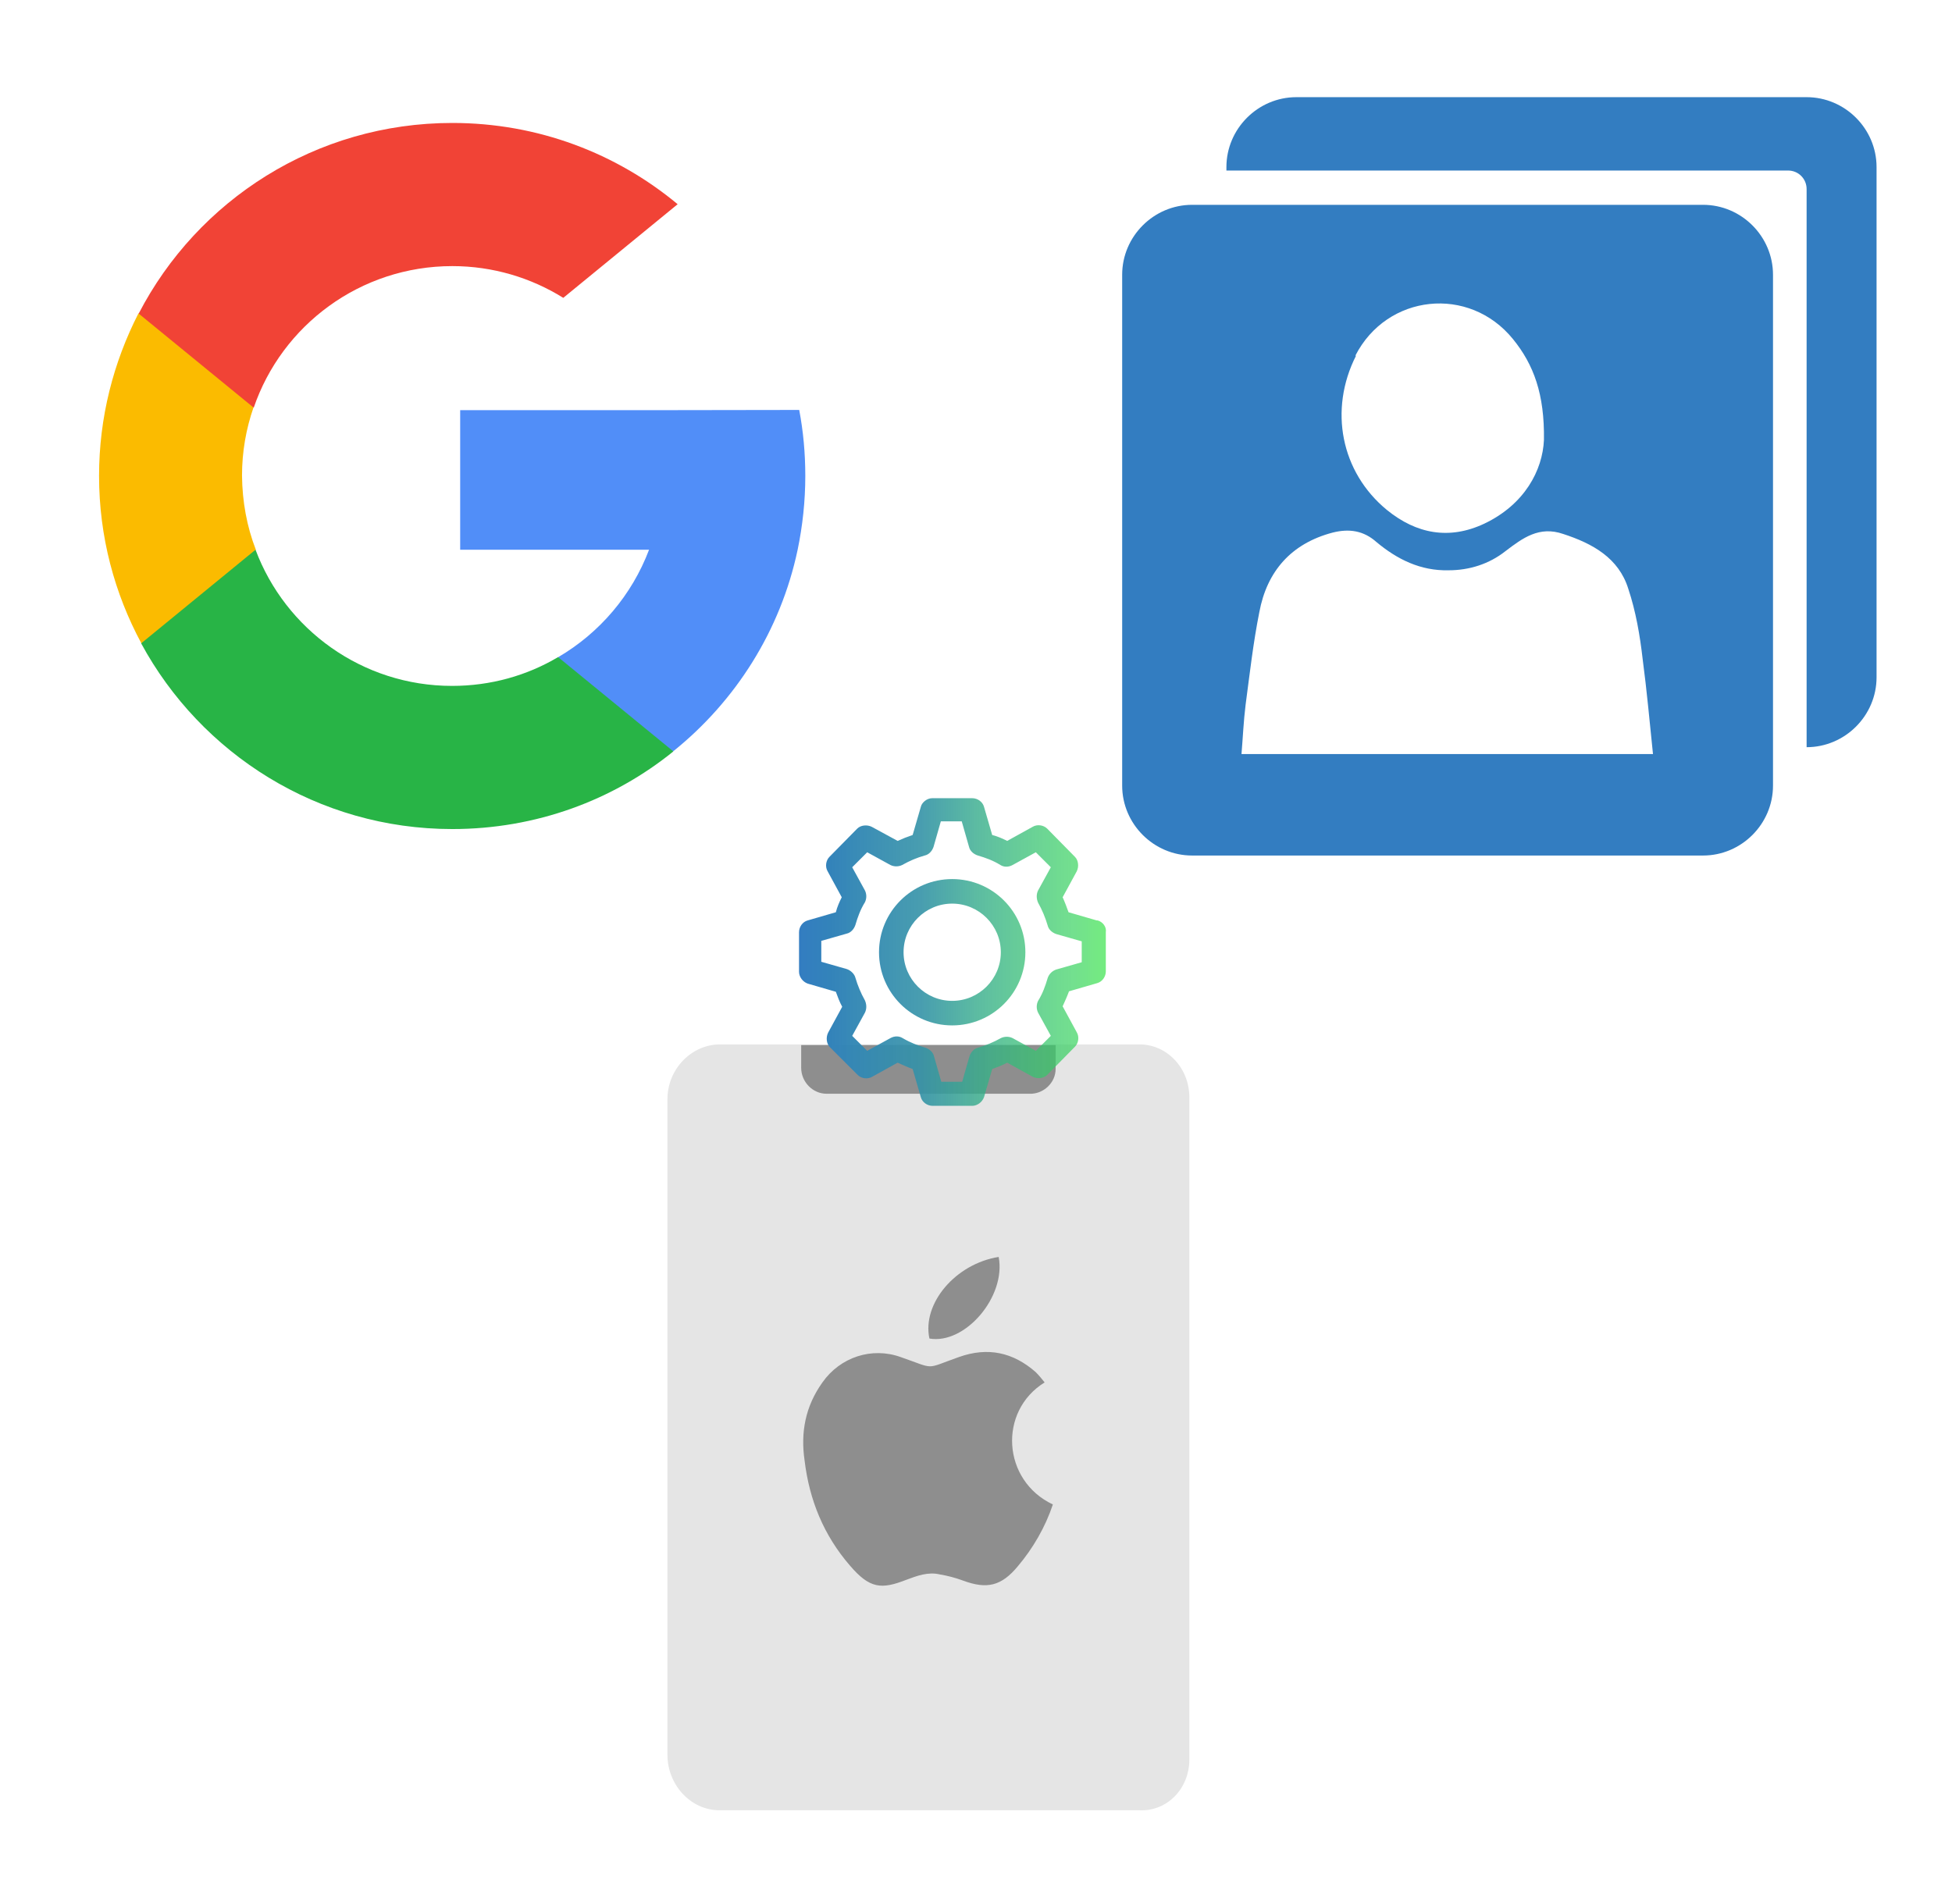
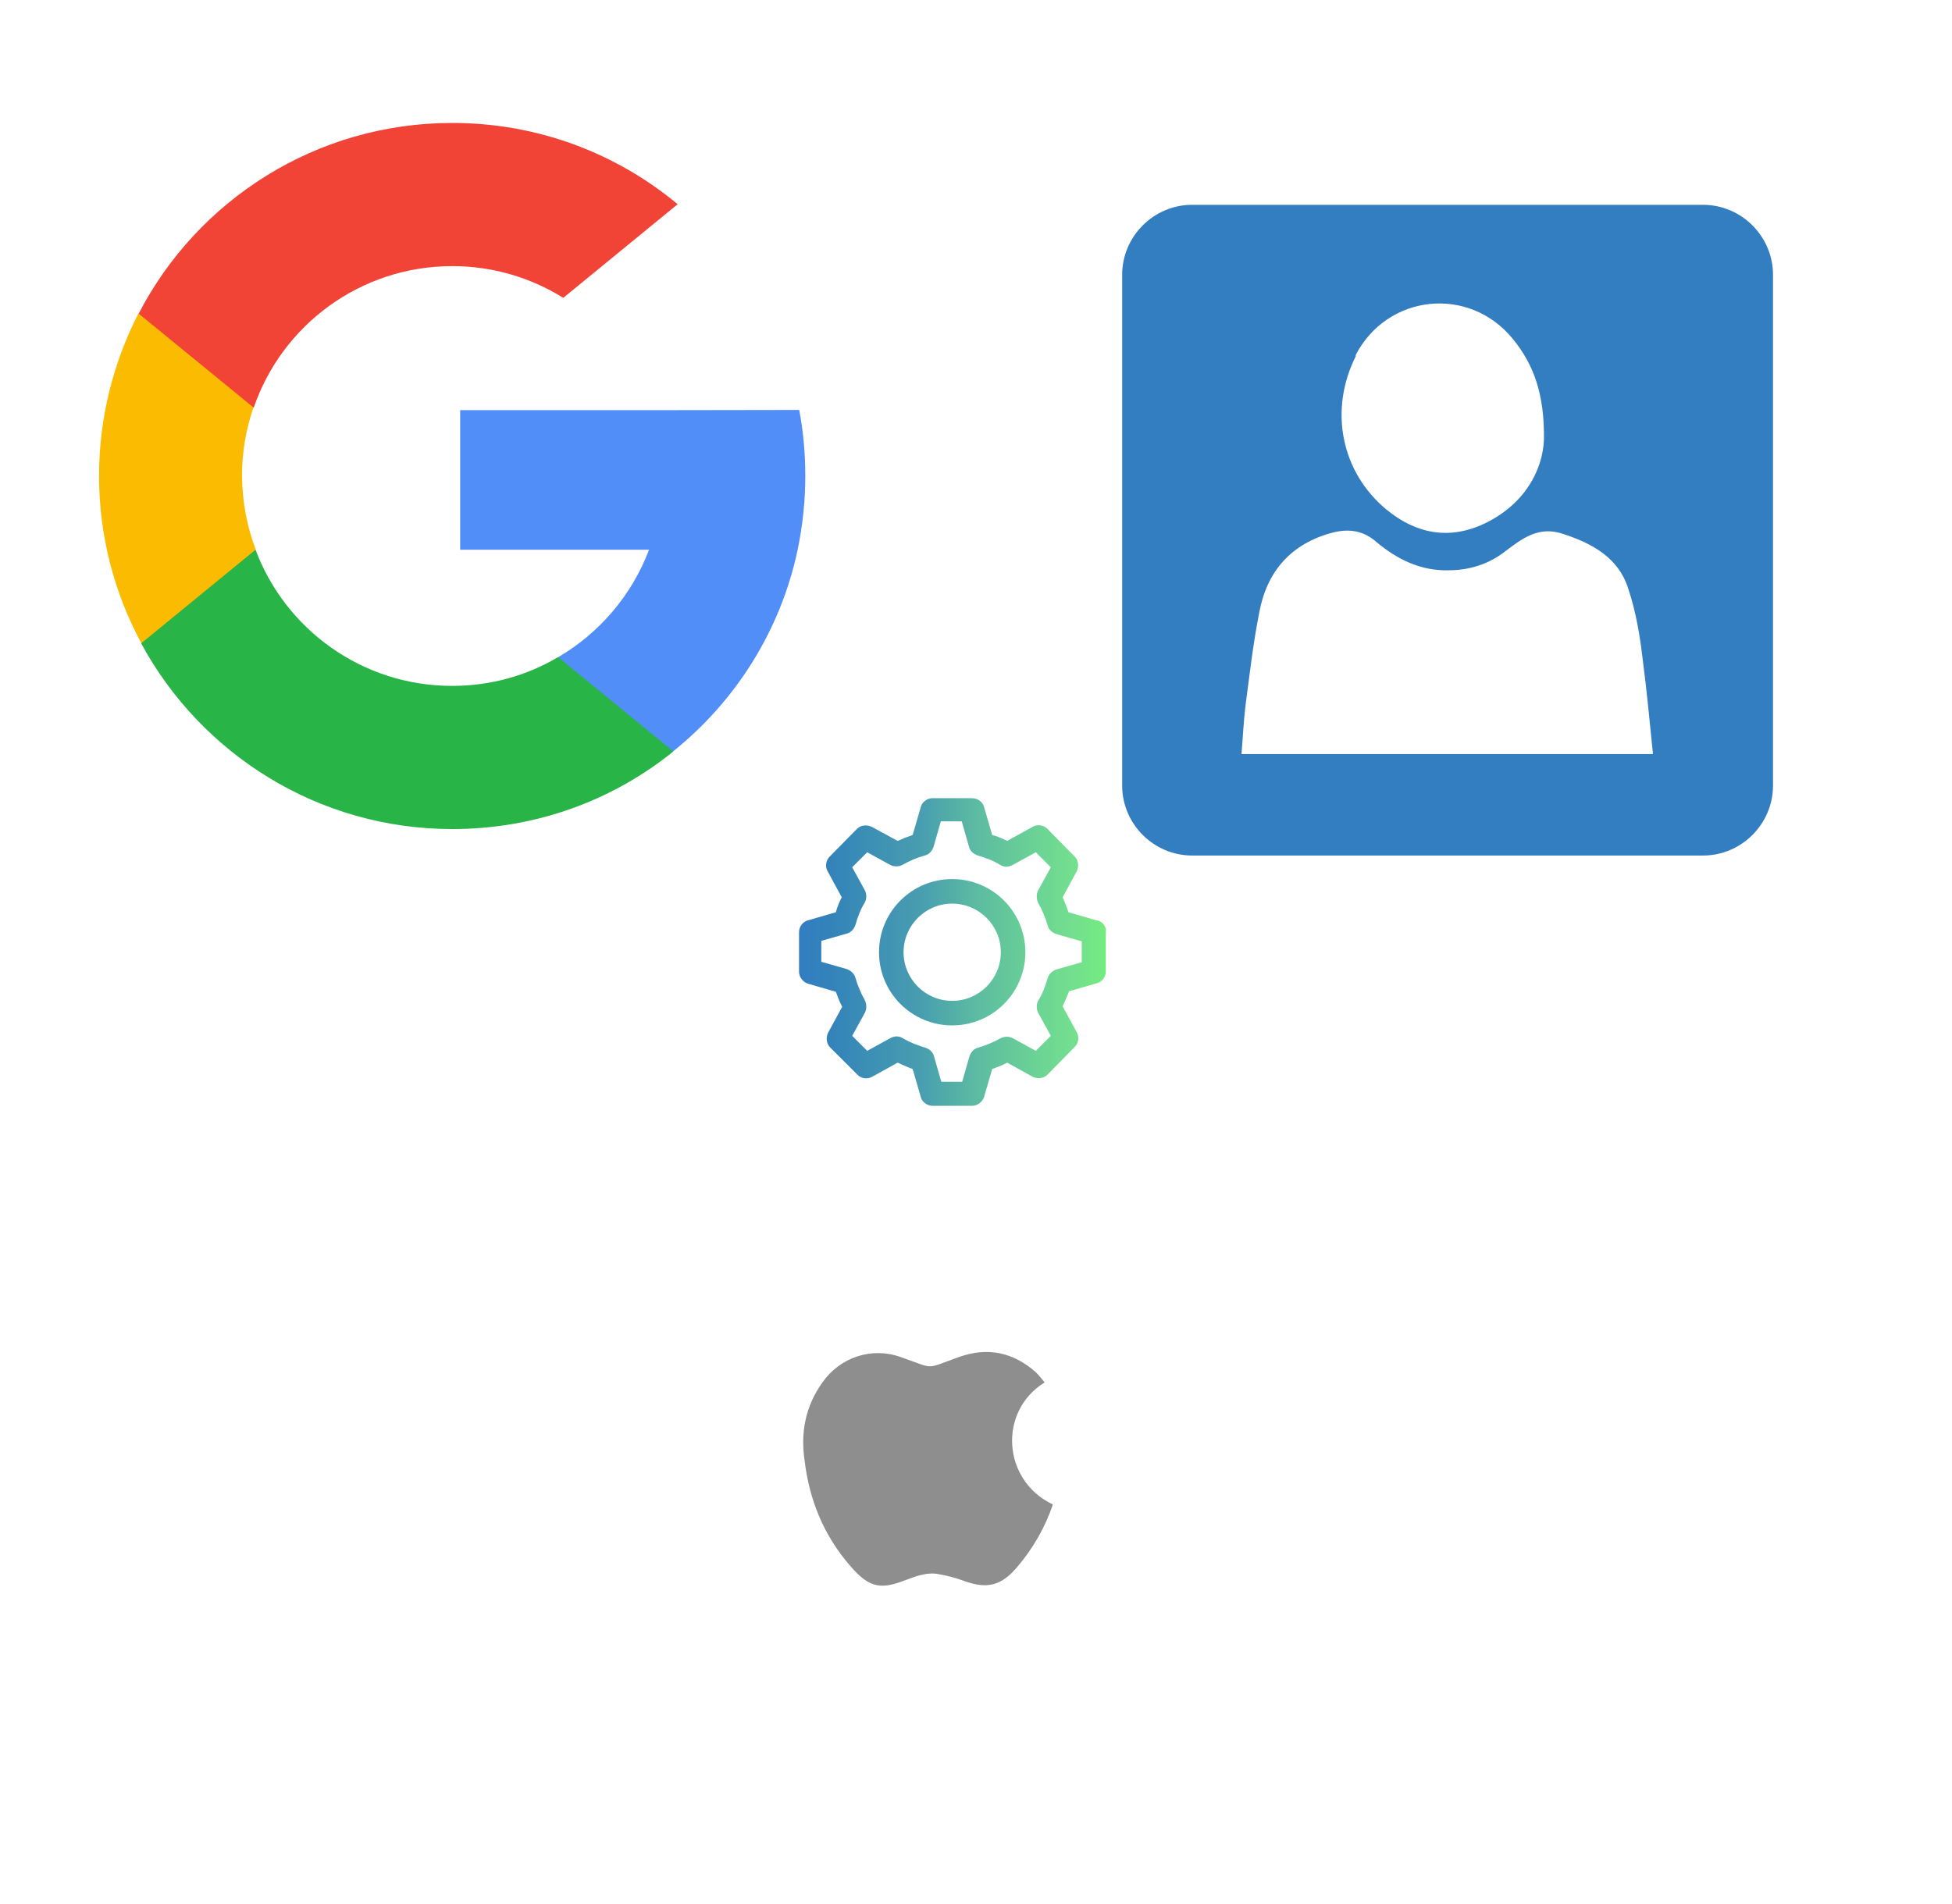
<svg xmlns="http://www.w3.org/2000/svg" width="1025" height="1000" version="1.1">
  <svg x="0" y="0" width="475" height="500" viewBox="0, 0, 401.8, 385.1" xml:space="preserve" id="Layer_1" enable-background="new 0 0 401.8 385.1" version="1.1">
    <g>
      <path d="M113.6 225.2 L102.7 266 L62.8 266.9 C50.9 244.8 44 219.5 44 192.5 C44 166.5 50.4 142 61.5 120.3 L61.5 120.3 L97 126.8 L112.6 162.1 C109.3 171.6 107.5 181.8 107.5 192.3 C107.6 204 109.7 215.1 113.6 225.2 z" style="fill:#FBBB00;" />
      <path d="M355 163.2 C356.8 172.7 357.7 182.4 357.7 192.5 C357.7 203.7 356.5 214.7 354.3 225.3 C346.7 261.3 326.7 292.6 299.1 314.8 L299.1 314.8 L254.3 312.5 L248 273 C266.4 262.2 280.7 245.4 288.3 225.3 L204.4 225.3 L204.4 163.3 L289.5 163.3 L355 163.2 L355 163.2 z" style="fill:#518EF8;" />
      <path d="M299.1 314.9 L299.1 314.9 C272.3 336.6 238.1 349.4 200.9 349.4 C141.2 349.4 89.3 316 62.7 266.9 L113.5 225.3 C126.7 260.6 160.8 285.8 200.8 285.8 C218 285.8 234.1 281.2 247.9 273 L299.1 314.9 z" style="fill:#28B446;" />
      <path d="M301 71.8 L250.2 113.4 C235.9 104.5 219 99.3 200.9 99.3 C160 99.3 125.2 125.6 112.7 162.2 L61.6 120.4 L61.6 120.4 C87.7 70 140.3 35.7 200.9 35.7 C239 35.7 273.8 49.2 301 71.8 z" style="fill:#F14336;" />
    </g>
  </svg>
  <svg x="550" y="0" width="475" height="500" viewBox="0, 0, 131.9, 125.7" version="1.1">
    <g>
      <g id="Layer_1">
        <g id="e6f81958-2d5b-412e-a3cb-33bdb9bdd74f">
          <g>
            <path d="M10.9 33.5 L10.9 108 C10.9 113.6 15.5 118.2 21.1 118.2 L95.6 118.2 C101.2 118.2 105.8 113.6 105.8 108 L105.8 33.5 C105.8 27.9 101.2 23.3 95.6 23.3 L21.1 23.3 C15.5 23.3 10.9 27.9 10.9 33.5 z M44.9 45.3 C49.5 36.3 61.5 35 67.9 42.9 C70.9 46.6 72.5 50.9 72.4 57.6 C72.2 62 69.6 67 63.7 69.8 C58.6 72.2 53.8 71.3 49.5 67.8 C42.8 62.3 41 53.2 45 45.3 L45 45.3 z M28.3 103.4 C28.5 101 28.6 98.6 28.9 96.2 C29.5 91.7 30 87.2 30.9 82.7 C32 76.8 35.5 72.7 41.6 71.1 C44 70.5 46.1 70.8 48 72.5 C51 75 54.4 76.7 58.5 76.6 C61.5 76.6 64.4 75.7 66.8 73.8 C69.3 71.9 71.7 70.1 75.2 71.3 C79.5 72.7 83.3 74.8 84.7 79.3 C85.8 82.6 86.4 86.1 86.8 89.6 C87.4 94.1 87.8 98.6 88.3 103.4 C68.1 103.4 48.3 103.4 28.2 103.4 L28.2 103.4 z" style="fill:#337DC1;" />
-             <path d="M26.1 17.8 L26.1 18.3 L108 18.3 C109.5 18.3 110.7 19.5 110.7 21 L110.7 102.4 L110.7 102.4 C116.3 102.4 120.9 97.8 120.9 92.2 L120.9 17.8 C120.9 12.2 116.3 7.6 110.7 7.6 L36.3 7.6 C30.7 7.6 26.1 12.2 26.1 17.8 z" style="fill:#337DC1;" />
          </g>
        </g>
      </g>
    </g>
  </svg>
  <svg x="250" y="500" width="475" height="500" viewBox="0, 0, 131.9, 125.7" xml:space="preserve" id="e6f81958-2d5b-412e-a3cb-33bdb9bdd74f" enable-background="new 0 0 131.9 125.7" version="1.1">
    <g>
-       <path d="M104 111.2 L104 14.6 C104 10.4 100.8 6.9 96.7 6.9 L96.7 6.9 L35.6 6.9 C31.4 6.9 27.9 10.5 27.9 14.9 L27.9 14.9 L27.9 110.5 C27.9 114.9 31.3 118.6 35.5 118.6 L35.5 118.6 L43 118.6 L43 118.6 L96.7 118.6 C100.7 118.8 104 115.5 104 111.2 L104 111.2 z" style="fill:#E5E5E5;" />
      <g>
        <path d="M82.9 56.2 C82.5 55.7 82.1 55.2 81.6 54.7 C78.3 51.8 74.6 51 70.4 52.5 C65.3 54.3 67.1 54.3 61.9 52.5 C57.7 51 53.1 52.5 50.5 56.2 C48 59.7 47.3 63.5 47.9 67.6 C48.6 73.4 50.7 78.5 54.5 82.9 C57.4 86.3 59.1 86.4 62.7 85 C64.3 84.4 65.9 83.8 67.6 84.2 C68.8 84.4 69.9 84.7 71 85.1 C74.5 86.4 76.6 85.9 79 83 C81.2 80.4 83 77.3 84.1 74 C76.7 70.5 76.1 60.4 82.9 56.2 z" clip-rule="evenodd" fill-rule="evenodd" style="fill:#8E8E8E;" />
-         <path d="M76.2 37.9 C69.9 38.9 65 44.7 66.1 49.8 C71.3 50.7 77.3 43.7 76.2 37.9 z" clip-rule="evenodd" fill-rule="evenodd" style="fill:#8E8E8E;" />
      </g>
-       <path d="M84.5 10.5 L84.5 7 L47.4 7 L47.4 10.3 C47.4 12.4 49.1 14.1 51.1 14.1 L51.1 14.1 L54.8 14.1 L54.8 14.1 L81 14.1 C82.9 14 84.5 12.4 84.5 10.5 L84.5 10.5 z" style="fill:#8E8E8E;" />
    </g>
  </svg>
  <svg x="350" y="350" width="300" height="300" viewBox="0, 0, 68, 125.7" version="1.1">
    <defs>
      <linearGradient x1="0.3" y1="65.2" x2="67.8" y2="65.2" gradientUnits="userSpaceOnUse" gradientTransform="translate(0, 128) scale(1, -1)" id="linear-gradient">
        <stop offset="0%" stop-color="#337DC1" />
        <stop offset="10%" stop-color="#3383BA" />
        <stop offset="40%" stop-color="#3493A7" stop-opacity="0.9" />
        <stop offset="60%" stop-color="#36AE89" stop-opacity="0.8" />
        <stop offset="90%" stop-color="#38D35E" stop-opacity="0.7" />
        <stop offset="100%" stop-color="#39E44A" stop-opacity="0.7" />
      </linearGradient>
    </defs>
    <g>
      <g id="Layer_1">
        <g id="manage">
          <path d="M65.8 55.9 L59.6 54.1 C59.2 53 58.8 51.9 58.3 50.8 L61.4 45.1 C61.9 44.1 61.8 42.7 61 41.9 L54.9 35.7 C54.1 34.9 52.7 34.7 51.7 35.3 L46.1 38.4 C45.1 37.9 44 37.4 42.8 37.1 L41 30.9 C40.7 29.8 39.6 29 38.4 29 L29.6 29 C28.4 29 27.3 30 27.1 30.9 L25.3 37.1 C24.1 37.5 23.1 37.9 22 38.4 L16.3 35.3 C15.3 34.8 13.9 34.9 13.1 35.7 L7 41.9 C6.2 42.7 6 44.1 6.6 45.1 L9.7 50.8 C9.2 51.8 8.7 52.9 8.4 54.1 L2.2 55.9 C1.1 56.2 0.3 57.3 0.3 58.5 L0.3 67.2 C0.3 68.3 1.1 69.4 2.2 69.8 L8.4 71.6 C8.8 72.7 9.2 73.8 9.8 74.9 L6.7 80.6 C6.2 81.6 6.3 83 7.1 83.8 L13.2 89.9 C14 90.7 15.4 90.9 16.4 90.3 L22 87.2 C23.1 87.7 24.2 88.2 25.3 88.6 L27.1 94.8 C27.4 95.9 28.5 96.7 29.7 96.7 L38.4 96.7 C39.5 96.7 40.6 95.9 41 94.8 L42.8 88.6 C43.9 88.2 45 87.8 46.1 87.2 L51.7 90.3 C52.7 90.8 54.1 90.7 54.9 89.9 L61 83.7 C61.8 82.9 62 81.5 61.4 80.5 L58.3 74.8 C58.8 73.7 59.3 72.6 59.7 71.5 L65.9 69.7 C67 69.4 67.8 68.3 67.8 67.1 L67.8 58.5 C68 57.3 67.1 56.2 66 55.9 z M55 68.6 C54.5 70.3 53.9 72 52.9 73.6 C52.5 74.4 52.5 75.4 52.9 76.2 L55.7 81.3 L52.4 84.6 L47.3 81.8 C46.5 81.4 45.5 81.4 44.7 81.8 C43.1 82.7 41.4 83.4 39.7 83.9 C38.8 84.1 38.1 84.9 37.8 85.8 L36.2 91.4 L31.6 91.4 L30 85.8 C29.8 84.9 29 84.2 28.1 83.9 C26.4 83.4 24.8 82.8 23.1 81.8 C22.3 81.3 21.3 81.3 20.4 81.8 L15.3 84.6 L12 81.3 L14.8 76.2 C15.2 75.4 15.2 74.4 14.8 73.5 C13.9 71.9 13.2 70.2 12.7 68.5 C12.5 67.7 11.7 66.9 10.8 66.6 L5.2 65 L5.2 60.4 L10.8 58.8 C11.7 58.6 12.4 57.8 12.7 56.9 C13.2 55.2 13.8 53.5 14.8 51.9 C15.2 51.1 15.2 50.1 14.8 49.3 L12 44.2 L15.3 40.9 L20.4 43.7 C21.2 44.1 22.2 44.1 23 43.7 C24.6 42.8 26.2 42.1 28 41.6 C28.9 41.4 29.6 40.6 29.9 39.7 L31.5 34.1 L36.1 34.1 L37.7 39.7 C37.9 40.6 38.7 41.3 39.6 41.6 C41.3 42.1 43 42.7 44.6 43.7 C45.4 44.2 46.4 44.2 47.3 43.7 L52.4 40.9 L55.7 44.2 L52.9 49.3 C52.5 50.1 52.5 51.1 52.9 52 C53.8 53.6 54.5 55.3 55 57 C55.2 57.9 56 58.6 56.9 58.9 L62.5 60.5 L62.5 65.1 L56.9 66.7 C56 67 55.3 67.7 55 68.6 z M34 46.8 C25.1 46.8 17.9 54 17.9 62.9 C17.9 71.8 25.1 79 34 79 C42.9 79 50.1 71.8 50.1 62.9 C50.1 54 42.9 46.8 34 46.8 z M34 73.6 C28.1 73.6 23.3 68.8 23.3 62.9 C23.3 57 28.1 52.2 34 52.2 C39.9 52.2 44.7 57 44.7 62.9 C44.7 68.8 39.9 73.6 34 73.6 z" id="manage-2" data-name="manage" style="fill:url(#linear-gradient);" />
        </g>
      </g>
    </g>
  </svg>
</svg>